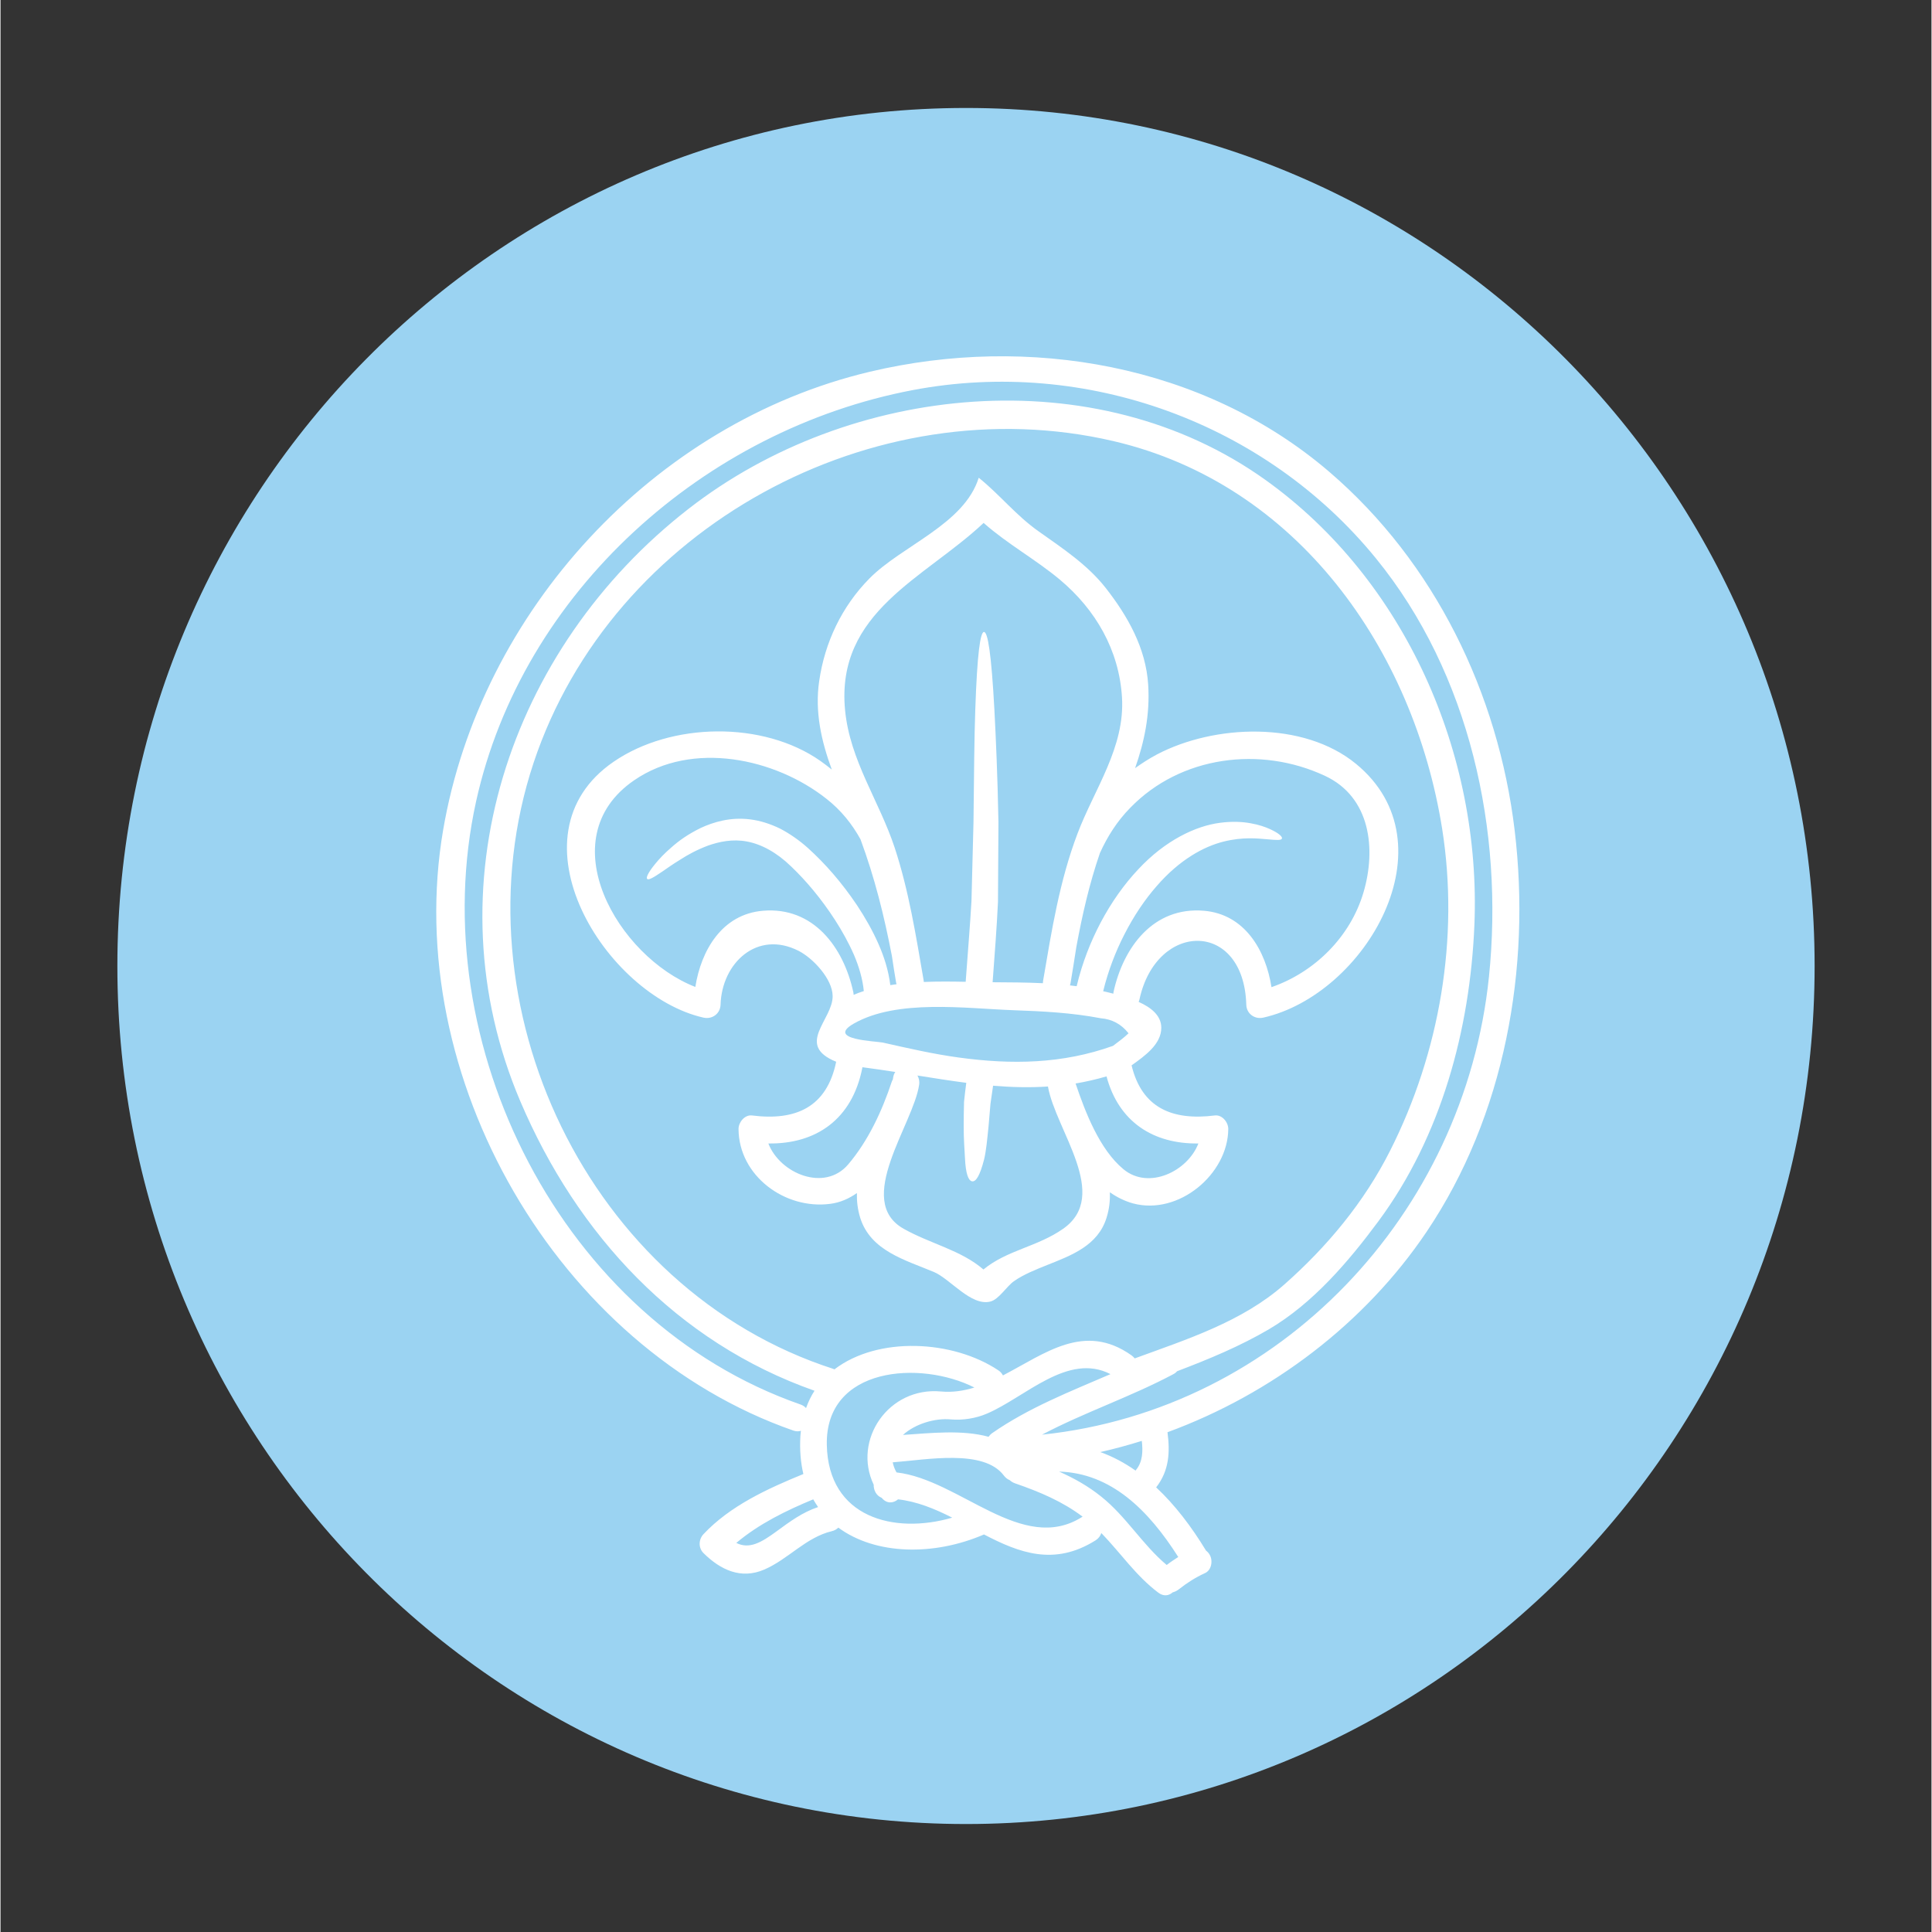
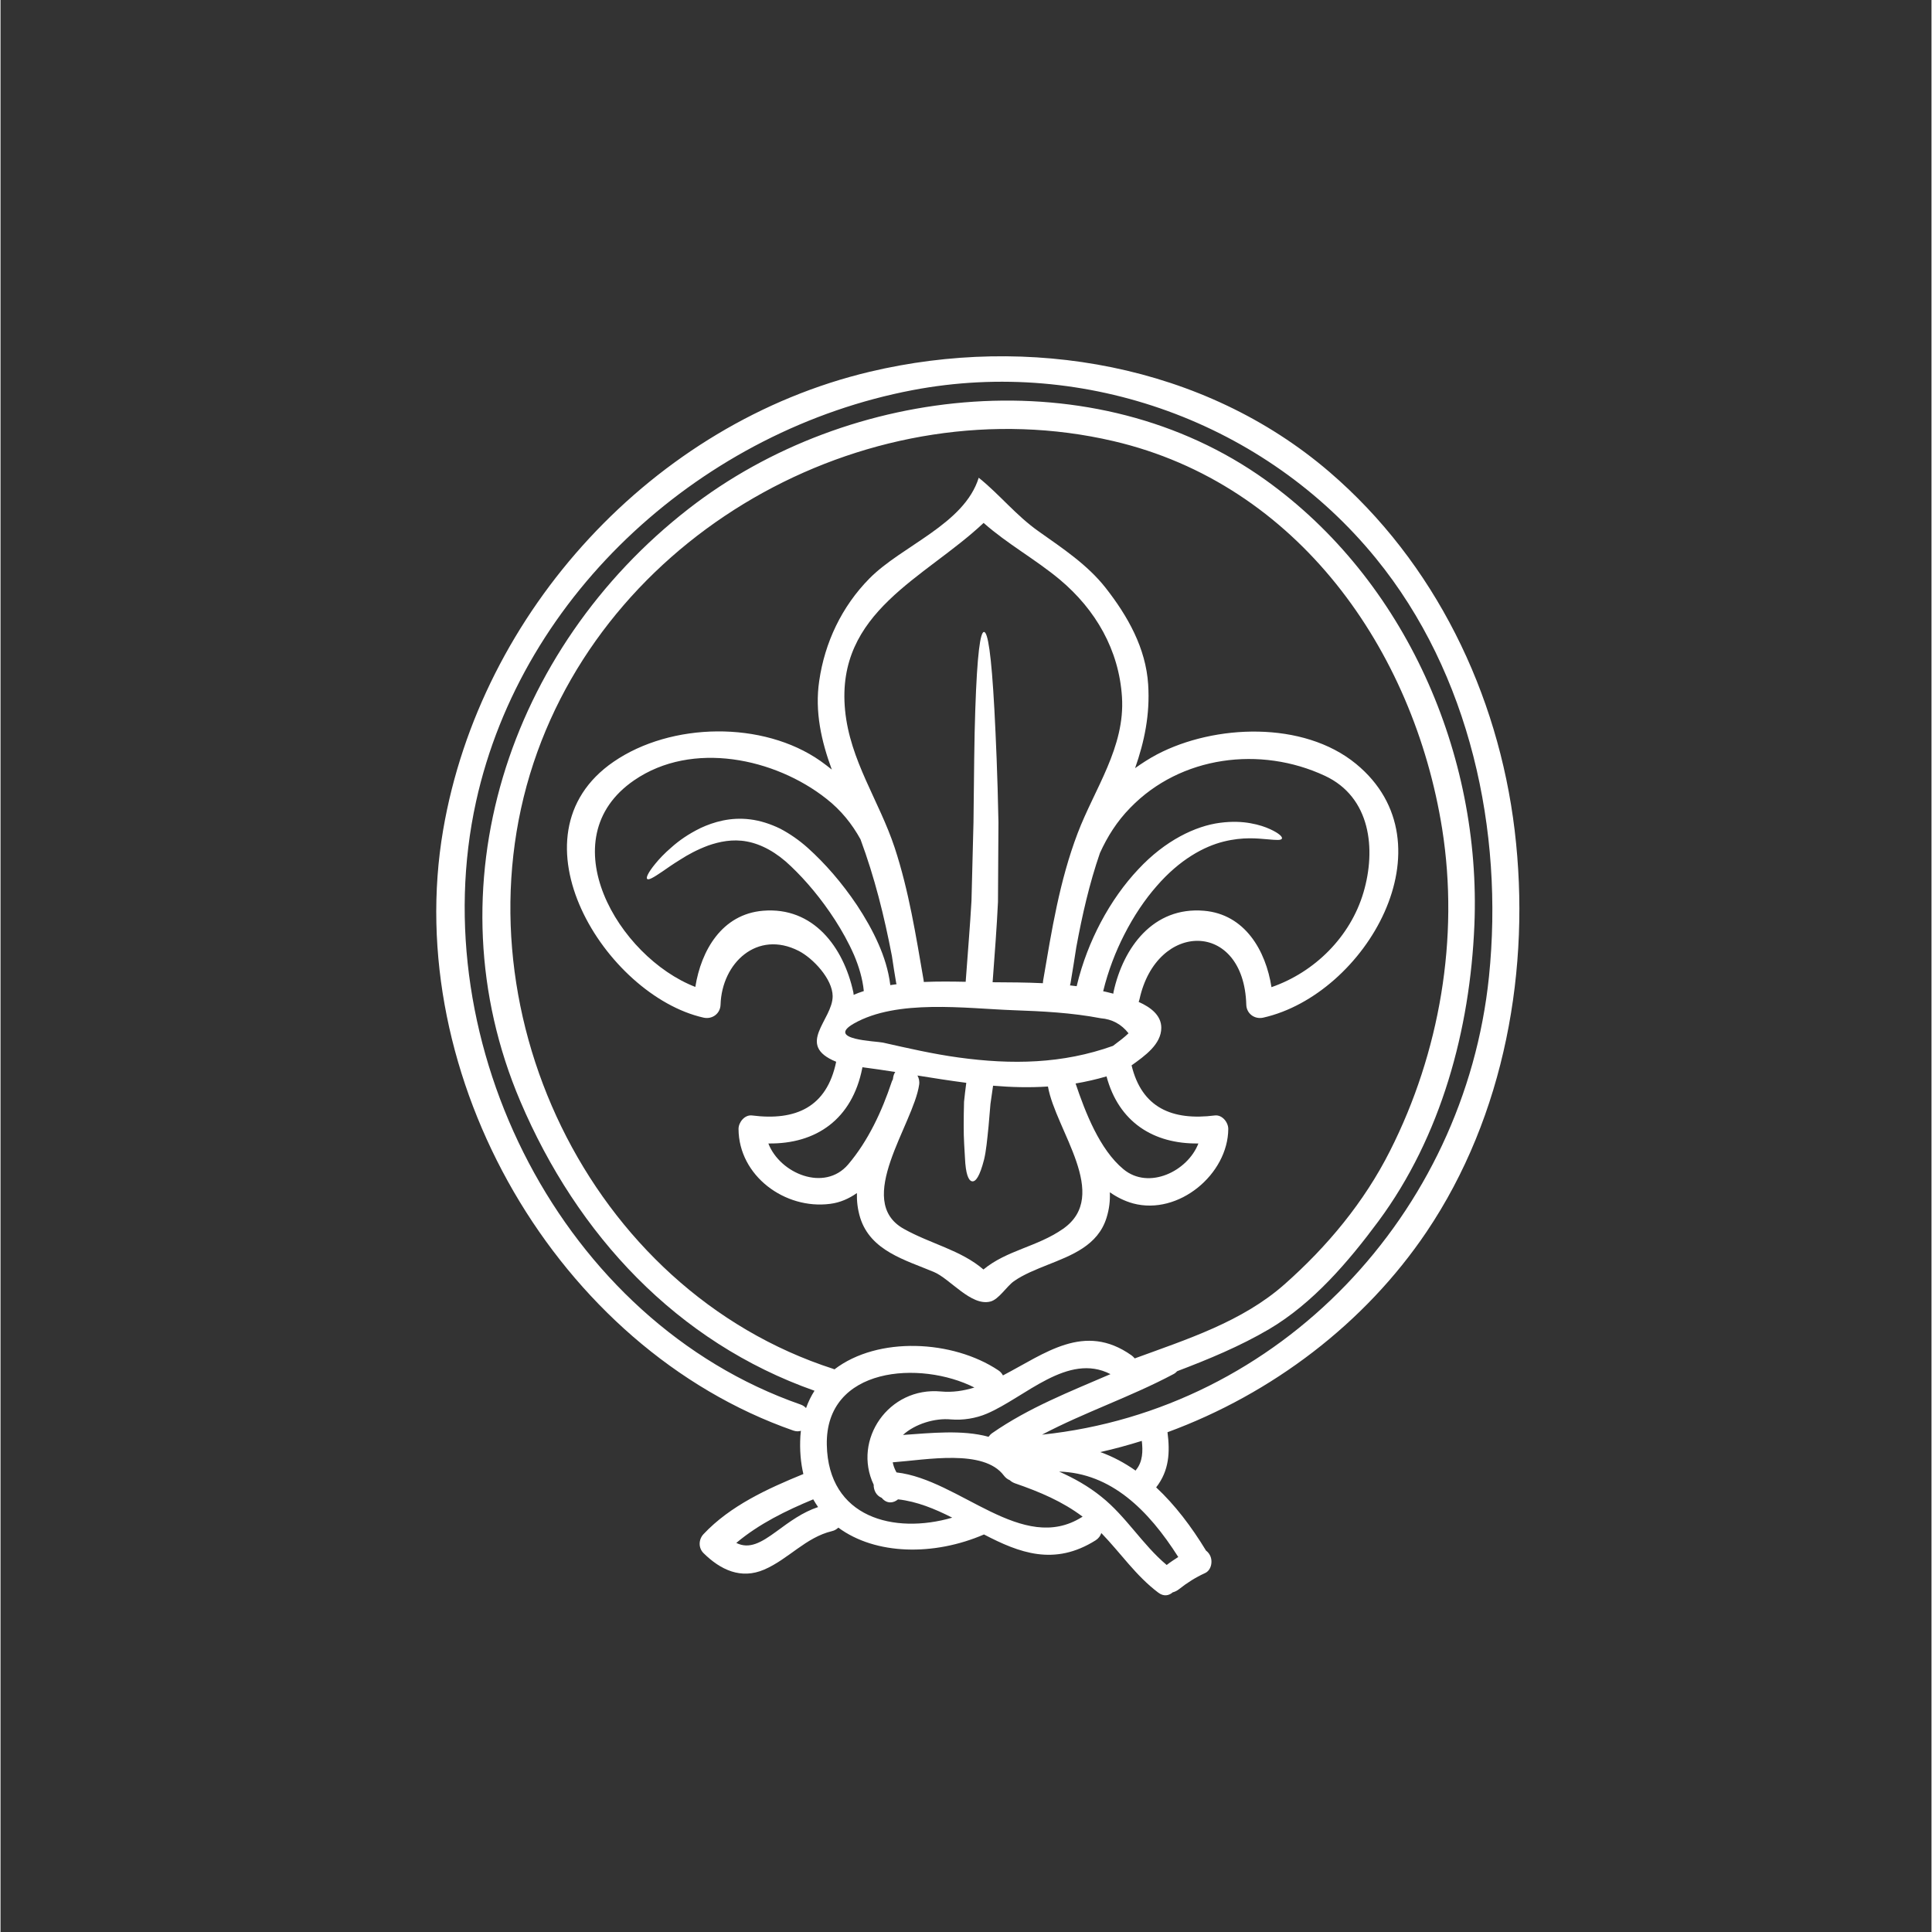
<svg xmlns="http://www.w3.org/2000/svg" width="300" zoomAndPan="magnify" viewBox="0 0 224.88 225" height="300" preserveAspectRatio="xMidYMid meet" version="1.0">
  <rect x="0" y="0" width="224.88" height="225" fill="#333333" stroke="none" />
  <defs>
    <clipPath id="e999364d57">
      <path d="M 13.609 12.574 L 211.27 12.574 L 211.27 212.551 L 13.609 212.551 Z M 13.609 12.574 " clip-rule="nonzero" />
    </clipPath>
    <clipPath id="aba0e65883">
      <path d="M 112.441 12.574 C 57.859 12.574 13.609 57.312 13.609 112.5 C 13.609 167.688 57.859 212.426 112.441 212.426 C 167.023 212.426 211.27 167.688 211.27 112.5 C 211.27 57.312 167.023 12.574 112.441 12.574 Z M 112.441 12.574 " clip-rule="nonzero" />
    </clipPath>
    <clipPath id="9d44545e96">
      <path d="M 0.609 0.574 L 198.27 0.574 L 198.27 200.551 L 0.609 200.551 Z M 0.609 0.574 " clip-rule="nonzero" />
    </clipPath>
    <clipPath id="d4a6acb97e">
-       <path d="M 99.441 0.574 C 44.859 0.574 0.609 45.312 0.609 100.5 C 0.609 155.688 44.859 200.426 99.441 200.426 C 154.023 200.426 198.27 155.688 198.27 100.5 C 198.27 45.312 154.023 0.574 99.441 0.574 Z M 99.441 0.574 " clip-rule="nonzero" />
-     </clipPath>
+       </clipPath>
    <clipPath id="78e978ccdf">
      <rect x="0" width="199" y="0" height="201" />
    </clipPath>
    <clipPath id="0d858e115c">
      <path d="M 50 41 L 177 41 L 177 185.891 L 50 185.891 Z M 50 41 " clip-rule="nonzero" />
    </clipPath>
  </defs>
  <g clip-path="url(#e999364d57)">
    <g clip-path="url(#aba0e65883)">
      <g transform="matrix(1, 0, 0, 1, 13, 12)">
        <g clip-path="url(#78e978ccdf)">
          <g clip-path="url(#9d44545e96)">
            <g clip-path="url(#d4a6acb97e)">
              <path fill="#9bd3f2" d="M 0.609 0.574 L 198.27 0.574 L 198.27 200.551 L 0.609 200.551 Z M 0.609 0.574 " fill-opacity="1" fill-rule="nonzero" />
            </g>
          </g>
        </g>
      </g>
    </g>
  </g>
  <g clip-path="url(#0d858e115c)">
    <path fill="#ffffff" d="M 95.215 175.512 C 95.016 175.23 94.832 174.926 94.648 174.613 C 91.5 175.922 88.371 177.438 85.688 179.688 C 87.211 180.449 88.594 179.645 90.352 178.359 C 91.934 177.199 93.395 176.117 95.215 175.512 Z M 109.523 162.051 C 110.871 162.176 112.16 161.977 113.418 161.59 C 107.141 158.41 96.051 159.152 96.23 168.266 C 96.398 176.758 104.066 178.711 110.836 176.746 C 108.816 175.723 106.742 174.863 104.527 174.613 C 103.98 175.074 103.207 175.156 102.625 174.438 C 101.984 174.184 101.672 173.535 101.688 172.906 C 99.207 167.699 103.418 161.484 109.523 162.051 Z M 125.949 176.672 C 125.977 176.652 126 176.645 126.02 176.629 C 123.668 174.863 121.066 173.754 118.133 172.742 C 117.895 172.656 117.691 172.527 117.539 172.383 C 117.289 172.281 117.043 172.102 116.848 171.84 C 114.504 168.711 107.832 170.012 103.906 170.301 C 103.98 170.68 104.117 171.07 104.348 171.477 C 111.711 172.312 118.98 181.07 125.949 176.672 Z M 129.266 160.031 C 124.305 157.469 119.336 162.73 114.871 164.633 C 113.598 165.18 112.066 165.426 110.676 165.305 C 108.824 165.125 106.504 165.828 105.098 167.113 C 108.312 166.895 111.996 166.484 115.066 167.328 C 115.176 167.176 115.312 167.027 115.488 166.902 C 119.77 163.926 124.547 162.07 129.266 160.031 Z M 132.258 171.164 C 133.027 170.219 133.051 168.984 132.914 167.805 C 131.312 168.305 129.711 168.742 128.082 169.109 C 129.547 169.633 130.906 170.363 132.191 171.266 C 132.211 171.223 132.234 171.191 132.258 171.164 Z M 135.812 182.258 C 136.242 181.922 136.703 181.621 137.16 181.328 C 133.676 175.844 129.336 171.559 123.281 171.379 C 125.004 172.145 126.648 173.055 128.195 174.301 C 131.094 176.609 132.984 179.887 135.812 182.258 Z M 161.828 134.016 C 167.609 122.586 169.902 109.234 167.895 96.539 C 164.578 75.668 151.031 56.359 129.609 51.371 C 101.742 44.867 71.211 61.367 62.078 88.848 C 52.734 116.984 68.438 150.219 97.008 159.426 C 97.043 159.434 97.078 159.457 97.117 159.477 C 102.184 155.598 110.895 156.047 116.199 159.582 C 116.461 159.75 116.625 159.961 116.742 160.18 C 121.637 157.645 126.207 153.941 131.723 157.848 C 131.867 157.949 131.98 158.074 132.09 158.199 C 138.168 155.973 144.59 153.934 149.508 149.594 C 154.512 145.176 158.816 139.996 161.828 134.016 Z M 173.344 113.754 C 175.09 96.77 171.137 78.473 160.184 65.031 C 147.309 49.223 126.379 41.609 106.242 45.43 C 82.012 50.031 60.781 68.891 55.383 93.344 C 49.156 121.598 65.371 153.871 93.164 163.566 C 93.438 163.66 93.648 163.805 93.812 163.984 C 94.074 163.254 94.398 162.586 94.797 161.965 C 78.773 156.32 67.16 143.816 60.539 128.262 C 49.922 103.336 59.199 75.531 80.129 59.258 C 98.867 44.672 127.496 41.691 147.34 55.91 C 163.617 67.57 172.465 87.855 171.648 107.719 C 171.145 119.883 167.793 132.332 160.469 142.227 C 156.973 146.945 152.84 151.785 147.727 154.801 C 144.324 156.797 140.695 158.297 137.035 159.688 C 136.922 159.809 136.785 159.938 136.598 160.031 C 131.621 162.68 126.258 164.465 121.293 167.082 C 149.023 164.172 170.496 141.359 173.344 113.754 Z M 176.336 96.695 C 178.262 112.73 175.203 129.918 166.074 143.465 C 158.887 154.129 148.059 162.332 135.906 166.797 C 136.207 169.109 136.113 171.258 134.586 173.219 C 136.777 175.262 138.699 177.793 140.395 180.586 C 140.562 180.711 140.707 180.867 140.82 181.07 C 141.219 181.746 141.043 182.867 140.258 183.211 C 139.191 183.695 138.188 184.332 137.266 185.062 C 137.035 185.25 136.777 185.375 136.504 185.449 C 136.07 185.836 135.465 185.953 134.836 185.48 C 132.227 183.516 130.496 180.918 128.25 178.59 C 128.227 178.574 128.219 178.555 128.195 178.547 C 128.09 178.859 127.895 179.152 127.539 179.383 C 122.715 182.418 118.637 180.84 114.535 178.703 C 108.695 181.223 101.91 181.105 97.57 177.906 C 97.383 178.086 97.152 178.242 96.828 178.316 C 93.773 179.047 91.754 181.582 88.941 182.793 C 86.23 183.961 83.844 182.824 81.875 180.879 C 81.25 180.262 81.293 179.277 81.875 178.66 C 84.984 175.355 89.336 173.367 93.5 171.664 C 93.188 170.344 93.059 168.879 93.152 167.258 C 93.164 167.047 93.195 166.84 93.215 166.629 C 92.957 166.715 92.66 166.715 92.328 166.602 C 64.797 156.984 46.629 125.363 51.551 96.641 C 55.906 71.234 76.008 49.285 101.238 43.293 C 119.691 38.91 140.152 42.422 154.766 54.965 C 167.027 65.492 174.418 80.742 176.336 96.695 " fill-opacity="1" fill-rule="nonzero" />
  </g>
  <path fill="#ffffff" d="M 103.957 125.477 C 104 125.219 104.086 125.008 104.203 124.844 C 102.934 124.645 101.66 124.453 100.375 124.289 C 100.359 124.332 100.375 124.359 100.359 124.395 C 99.18 130.352 94.984 133.25 89.422 133.168 C 90.781 136.676 95.957 138.836 98.711 135.617 C 101.051 132.867 102.652 129.406 103.785 126.004 C 103.824 125.902 103.863 125.793 103.922 125.711 C 103.93 125.629 103.949 125.555 103.957 125.477 Z M 104.355 114.621 C 104.34 114.57 104.316 114.52 104.305 114.453 C 104.125 113.438 103.973 112.395 103.812 111.34 C 102.906 106.641 101.805 102.207 100.152 97.742 C 99.172 95.969 97.895 94.359 96.168 93.012 C 90.215 88.312 80.57 86.215 73.793 90.871 C 63.852 97.684 71.934 111.465 80.918 114.938 C 81.594 110.676 84.023 106.465 88.797 106.066 C 94.66 105.574 98.176 110.301 99.316 115.543 C 99.336 115.648 99.352 115.754 99.352 115.859 C 99.746 115.699 100.129 115.543 100.539 115.418 C 100.402 113.992 99.965 112.551 99.402 111.223 C 98.762 109.762 97.996 108.398 97.195 107.152 C 95.574 104.645 93.793 102.543 92.066 100.898 C 90.375 99.258 88.602 98.312 86.922 98 C 85.246 97.684 83.699 98.023 82.41 98.473 C 81.125 98.953 80.051 99.539 79.191 100.094 C 78.32 100.625 77.629 101.117 77.098 101.484 C 76.008 102.227 75.48 102.52 75.309 102.363 C 75.164 102.219 75.395 101.641 76.262 100.586 C 76.699 100.051 77.297 99.402 78.141 98.68 C 78.969 97.938 80.066 97.145 81.551 96.422 C 83.027 95.738 85.004 95.133 87.305 95.426 C 88.457 95.566 89.633 95.941 90.781 96.496 C 91.898 97.078 93.02 97.855 94.023 98.754 C 96.02 100.555 97.953 102.75 99.77 105.457 C 100.664 106.82 101.535 108.305 102.266 109.977 C 102.883 111.391 103.406 112.961 103.625 114.727 C 103.863 114.699 104.109 114.656 104.355 114.621 Z M 123.75 143.105 C 129.316 139.203 122.875 131.621 121.984 126.535 C 119.848 126.676 117.715 126.621 115.594 126.441 C 115.488 127.188 115.383 127.898 115.289 128.555 C 115.215 129.516 115.141 130.387 115.066 131.172 C 114.902 132.793 114.785 134.047 114.547 135.031 C 114.043 136.996 113.574 137.648 113.145 137.574 C 112.719 137.496 112.402 136.703 112.32 134.863 C 112.277 133.922 112.16 132.68 112.172 131.066 C 112.172 130.242 112.184 129.328 112.211 128.316 C 112.277 127.633 112.371 126.883 112.473 126.105 C 110.59 125.859 108.695 125.562 106.785 125.254 C 106.949 125.543 107.043 125.902 106.984 126.32 C 106.324 130.93 99.359 139.832 105.184 143.105 C 108.312 144.863 111.824 145.57 114.473 147.844 C 117.203 145.586 120.727 145.219 123.75 143.105 Z M 129.559 121.801 C 130.215 121.309 130.906 120.793 131.367 120.336 C 130.539 119.277 129.453 118.691 128.133 118.586 C 124.746 117.938 121.375 117.77 117.945 117.648 C 112.371 117.445 104.434 116.328 99.379 119.203 C 96.062 121.102 101.961 121.246 102.754 121.418 C 105.676 122.074 108.602 122.75 111.578 123.156 C 117.758 124.004 123.668 123.91 129.559 121.801 Z M 125.434 97.059 C 127.402 91.871 130.98 87.016 130.605 81.18 C 130.258 75.703 127.555 71.016 123.367 67.5 C 120.52 65.125 117.254 63.348 114.492 60.898 C 107.656 67.34 97.266 71.223 98.355 82.688 C 98.918 88.578 102.328 93.25 104.137 98.73 C 105.789 103.762 106.605 108.945 107.504 114.152 C 107.52 114.223 107.52 114.289 107.527 114.359 C 109.191 114.289 110.836 114.309 112.402 114.34 C 112.645 110.965 112.914 107.812 113.078 104.914 C 113.164 101.547 113.25 98.504 113.312 95.762 C 113.375 90.258 113.402 85.961 113.52 82.676 C 113.742 76.086 114.109 73.598 114.535 73.598 C 114.977 73.598 115.391 76.086 115.746 82.645 C 115.918 85.918 116.113 90.23 116.219 95.762 C 116.199 98.535 116.18 101.621 116.164 105.031 C 116.031 107.906 115.789 111.035 115.539 114.391 C 117.477 114.402 119.441 114.41 121.398 114.504 C 121.398 114.391 121.406 114.281 121.43 114.152 C 122.422 108.34 123.332 102.594 125.434 97.059 Z M 139.504 133.168 C 134.254 133.242 130.223 130.66 128.805 125.355 C 127.59 125.711 126.395 125.98 125.203 126.184 C 126.324 129.516 128.008 133.883 130.777 136.168 C 133.711 138.605 138.25 136.422 139.504 133.168 Z M 158.73 103.934 C 160.215 98.91 159.578 92.844 154.242 90.352 C 146.719 86.84 137.434 88.031 131.578 94.066 C 130.016 95.656 128.898 97.445 128.039 99.34 C 126.805 102.918 125.977 106.559 125.289 110.293 C 125.066 111.684 124.859 113.086 124.621 114.453 C 124.605 114.57 124.578 114.664 124.547 114.758 C 124.809 114.793 125.066 114.82 125.328 114.852 C 125.988 112.07 126.984 109.609 128.102 107.477 C 129.41 105 130.914 102.926 132.496 101.246 C 135.645 97.855 139.211 96.184 142.016 95.824 C 143.418 95.637 144.621 95.699 145.578 95.875 C 146.555 96.047 147.297 96.309 147.844 96.559 C 148.941 97.059 149.305 97.469 149.234 97.656 C 149.148 97.879 148.629 97.844 147.527 97.742 C 146.438 97.656 144.723 97.438 142.434 98.012 C 140.164 98.578 137.328 100.094 134.641 103.199 C 133.301 104.727 131.996 106.629 130.844 108.902 C 129.871 110.812 129.004 113.02 128.414 115.441 C 128.605 115.48 128.781 115.512 128.961 115.562 C 129.148 115.605 129.371 115.672 129.598 115.723 C 129.598 115.672 129.609 115.605 129.617 115.543 C 130.758 110.301 134.273 105.574 140.145 106.066 C 144.922 106.465 147.352 110.699 148.016 114.965 C 153.039 113.223 157.203 109.109 158.73 103.934 Z M 157.863 88.961 C 169.211 98.281 158.953 115.824 147.066 118.512 C 146.055 118.742 145.109 118.051 145.082 117.008 C 144.801 107.145 134.629 107.25 132.645 116.379 C 132.621 116.484 132.578 116.59 132.551 116.684 C 133.957 117.309 135.184 118.246 135.184 119.695 C 135.184 121.613 133.27 122.969 131.723 124.07 C 132.914 129.023 136.461 130.531 141.418 129.906 C 142.27 129.801 142.984 130.699 142.984 131.477 C 142.957 136.738 137.203 141.578 131.891 140.148 C 130.906 139.875 130.008 139.422 129.191 138.852 C 129.234 139.824 129.125 140.812 128.805 141.828 C 127.801 145.051 124.758 146.184 121.902 147.32 C 120.625 147.836 119.129 148.418 118.008 149.219 C 117.16 149.824 116.25 151.34 115.277 151.578 C 113.027 152.152 110.59 148.922 108.688 148.129 C 105.371 146.738 101.332 145.68 100.121 141.828 C 99.82 140.848 99.711 139.895 99.734 138.945 C 98.805 139.594 97.777 140.055 96.625 140.199 C 91.363 140.891 85.977 136.945 85.949 131.477 C 85.949 130.699 86.668 129.801 87.52 129.906 C 92.617 130.555 96.23 128.945 97.32 123.652 C 92.496 121.691 96.93 118.773 96.91 116.004 C 96.898 114.016 94.629 111.598 92.957 110.742 C 88.125 108.273 84.004 112.145 83.855 117.008 C 83.824 118.051 82.883 118.742 81.867 118.512 C 70.457 115.938 58.848 97.332 71.398 88.715 C 78.102 84.109 88.797 83.922 95.5 88.629 C 95.957 88.953 96.387 89.285 96.812 89.625 C 95.594 86.316 94.816 82.883 95.344 79.309 C 95.992 74.809 97.977 70.637 101.188 67.375 C 104.977 63.531 112.234 61.066 113.922 55.637 C 116.387 57.613 118.246 60.02 120.938 61.91 C 123.711 63.879 126.582 65.762 128.711 68.473 C 131.273 71.746 133.387 75.473 133.656 79.727 C 133.879 83.223 133.215 86.371 132.133 89.457 C 132.926 88.891 133.762 88.348 134.691 87.855 C 141.367 84.359 151.715 83.914 157.863 88.961 " fill-opacity="1" fill-rule="nonzero" />
</svg>